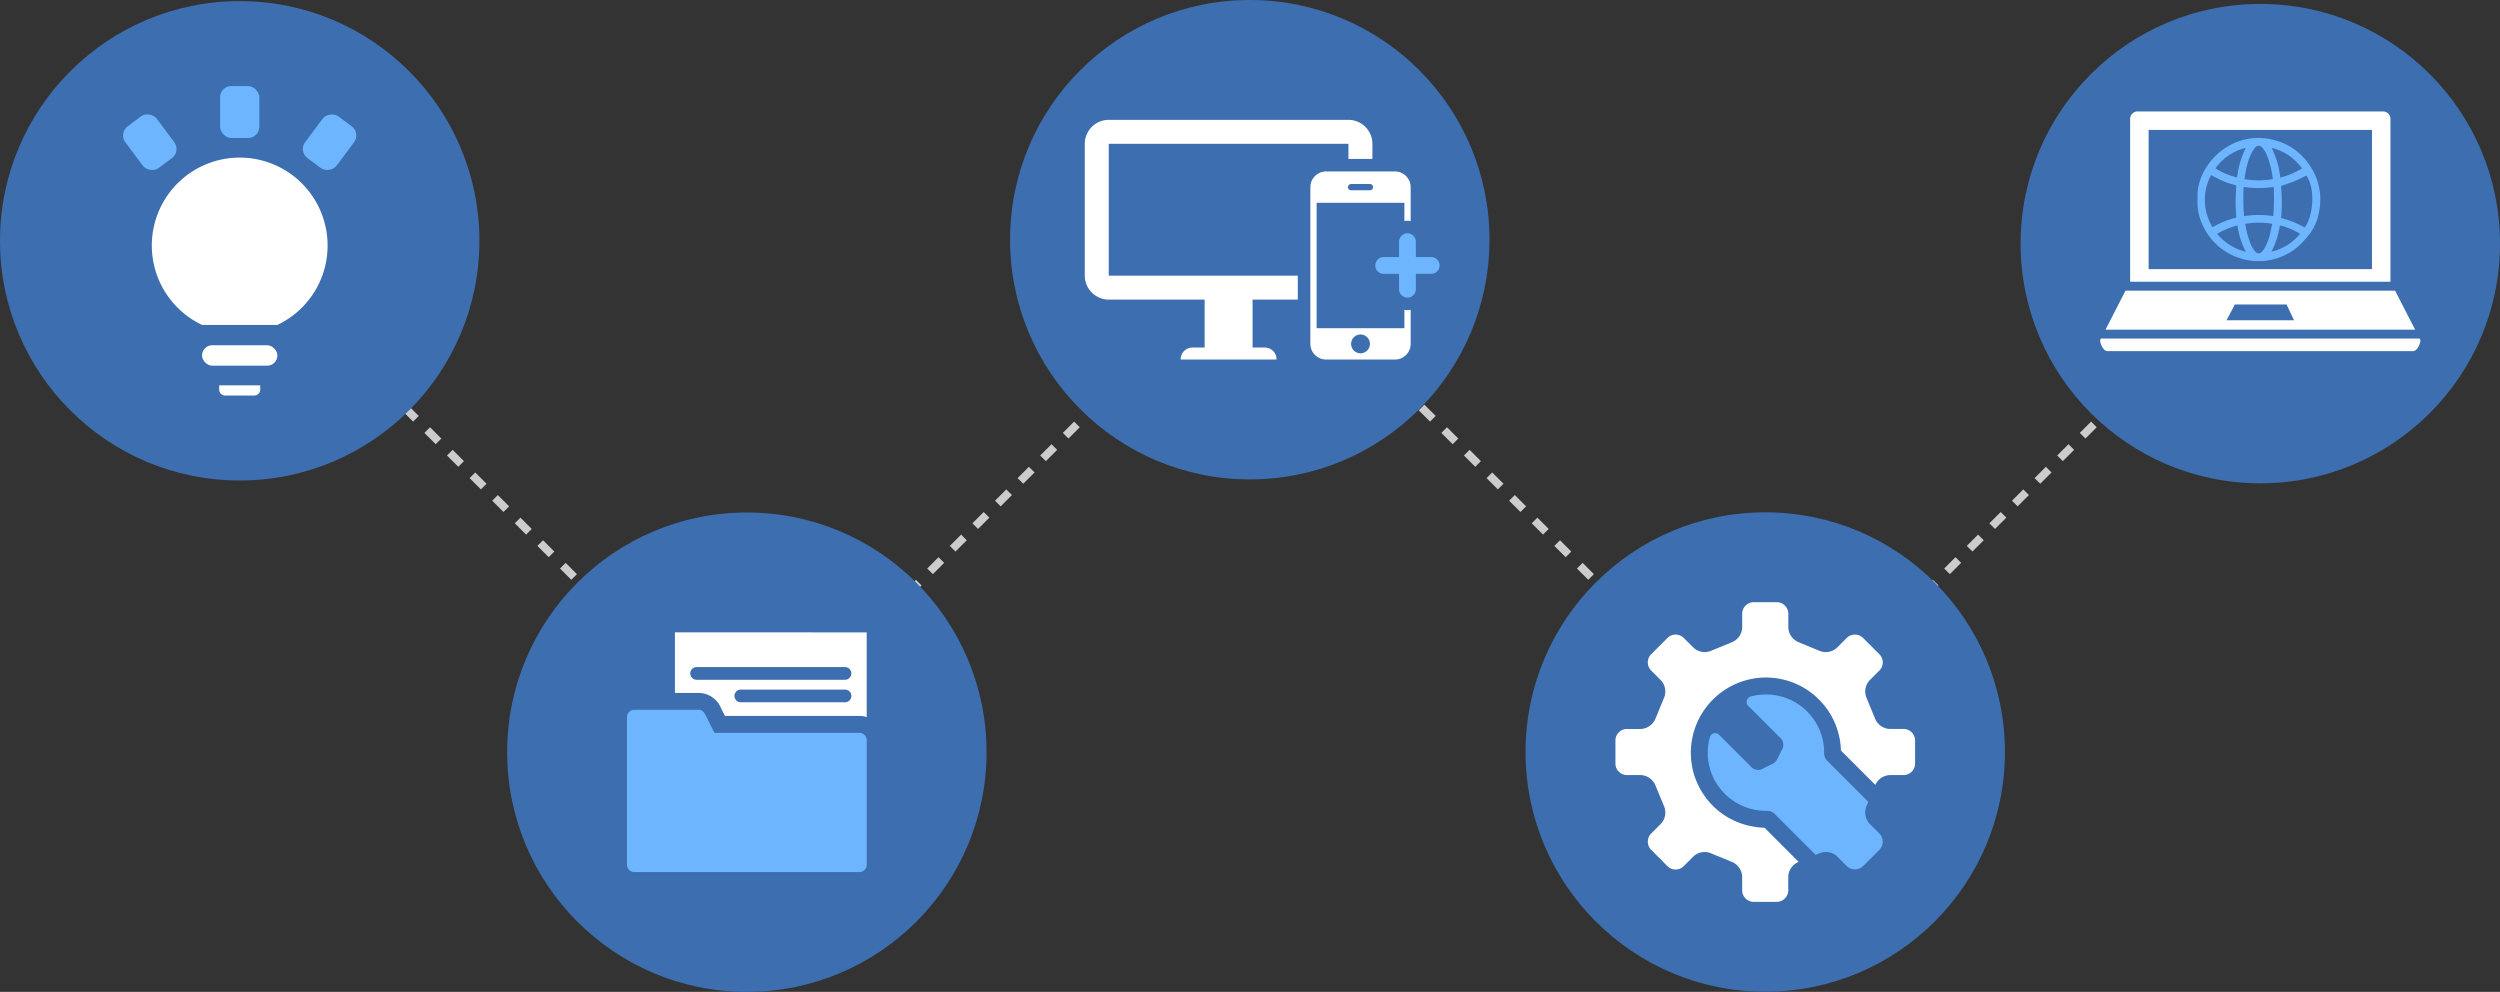
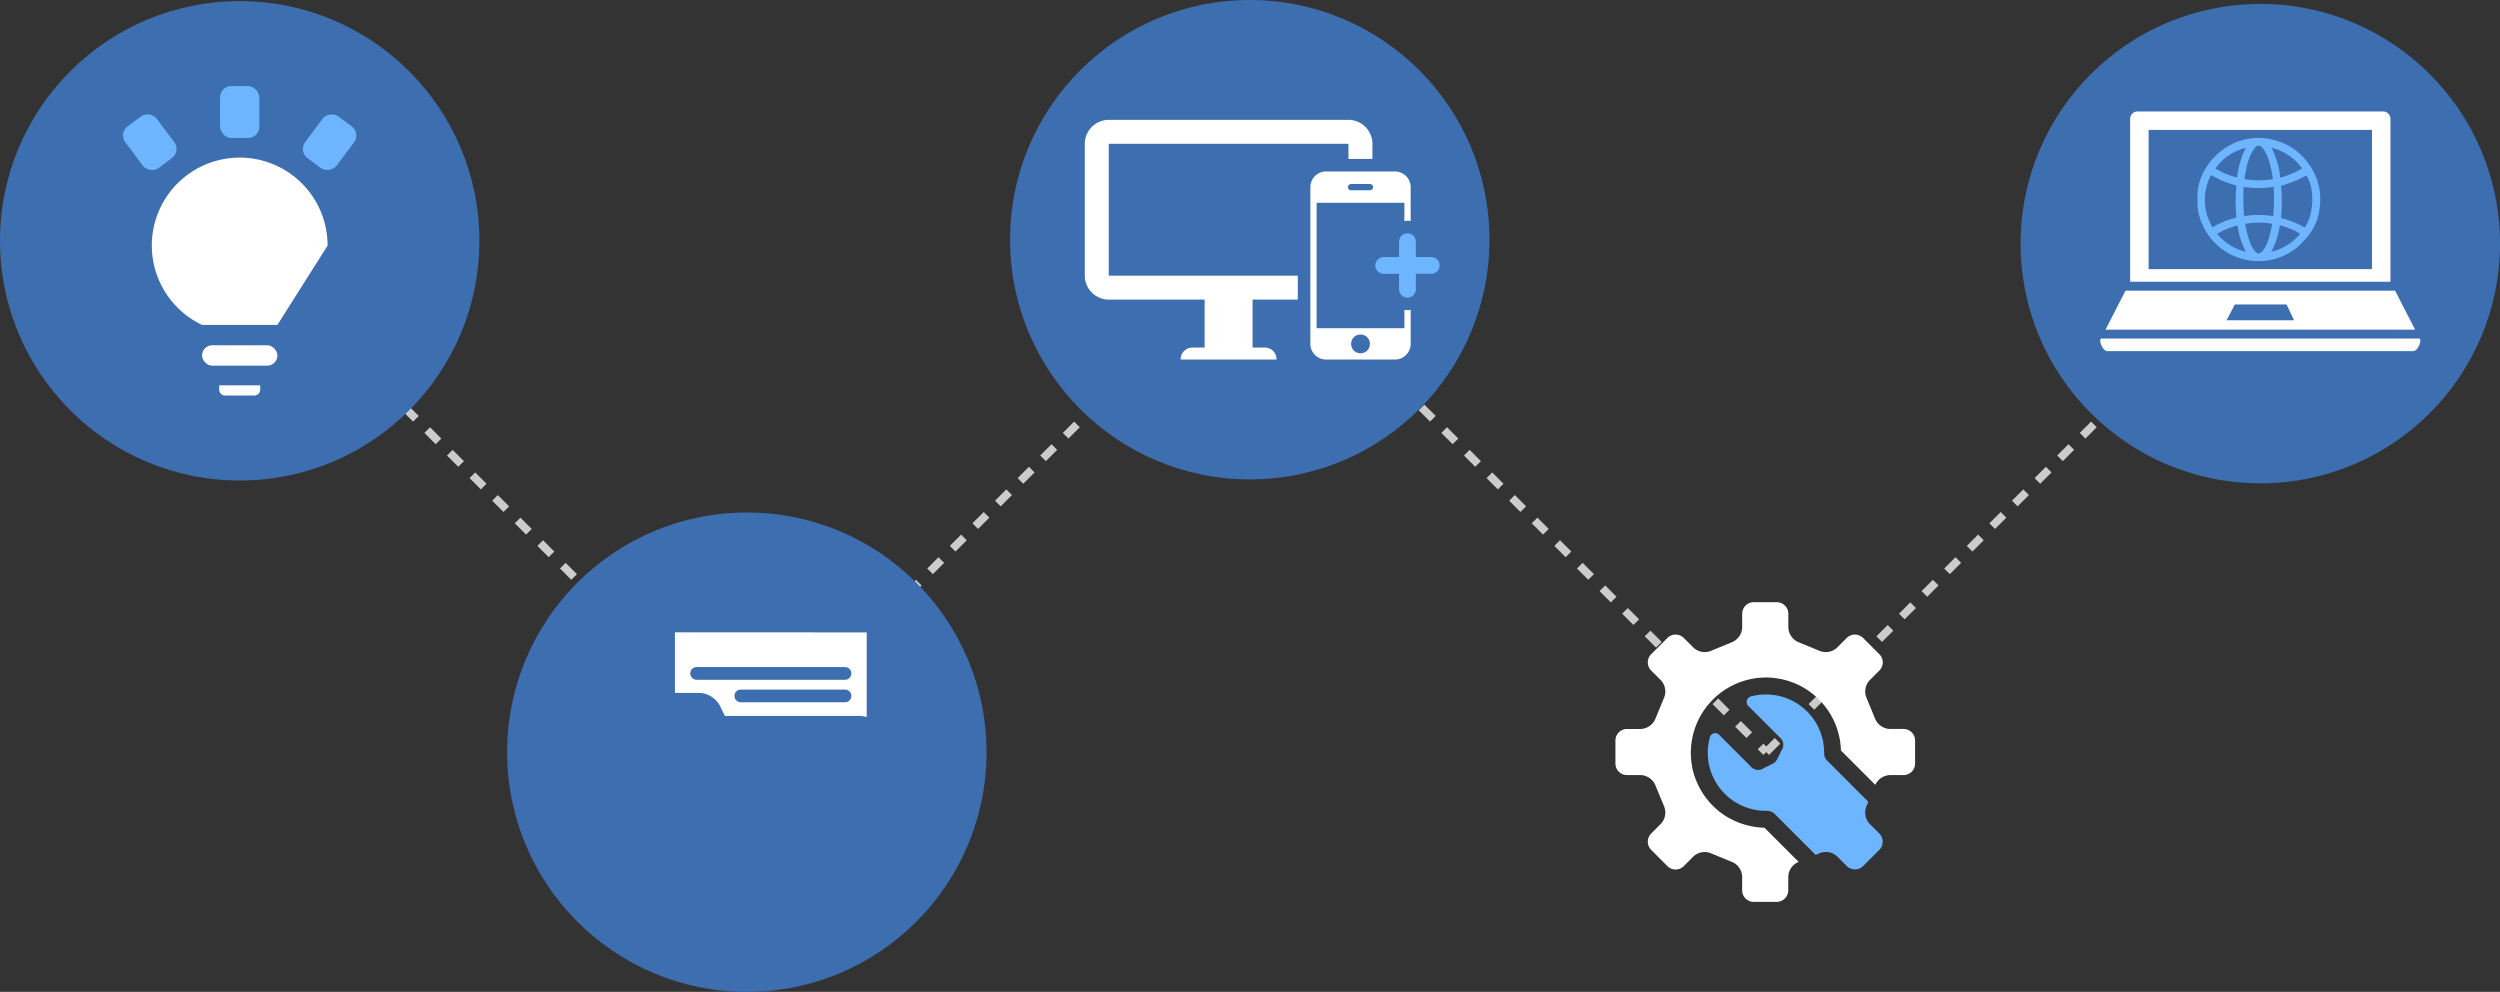
<svg xmlns="http://www.w3.org/2000/svg" width="312.89" height="124.142" viewBox="0 0 312.89 124.142">
  <rect x="0" y="0" width="312.89" height="124.142" fill="#333333" stroke="none" />
  <g id="Group_225" data-name="Group 225" transform="translate(-31 -1935.509)">
    <g id="Group_192" data-name="Group 192" transform="translate(-1840.984 129.644) rotate(-45)">
      <line id="Line_38" data-name="Line 38" y2="85" transform="translate(46.5 2648.5)" fill="none" stroke="#ccc" stroke-width="1" stroke-dasharray="2" />
      <line id="Line_39" data-name="Line 39" x1="86" transform="translate(46.5 2733.5)" fill="none" stroke="#ccc" stroke-width="1" stroke-dasharray="2" />
      <path id="Path_369" data-name="Path 369" d="M0,0V85" transform="translate(136.5 2738.5)" fill="none" stroke="#ccc" stroke-width="1" stroke-dasharray="2" />
      <line id="Line_41" data-name="Line 41" x1="86" transform="translate(136.5 2823.5)" fill="none" stroke="#ccc" stroke-width="1" stroke-dasharray="2" />
    </g>
    <g id="Group_217" data-name="Group 217" transform="translate(31 1317.822)">
      <circle id="Ellipse_7" data-name="Ellipse 7" cx="30" cy="30" r="30" transform="translate(0 617.825)" fill="#3d6eaf" />
      <g id="Group_216" data-name="Group 216" transform="translate(14.834 628.457)">
-         <path id="Path_384" data-name="Path 384" d="M57.906,665.866a11,11,0,1,0-15.711,9.927l9.429,0a10.989,10.989,0,0,0,6.282-9.924" transform="translate(-31.74 -645.898)" fill="#fff" />
+         <path id="Path_384" data-name="Path 384" d="M57.906,665.866a11,11,0,1,0-15.711,9.927l9.429,0" transform="translate(-31.74 -645.898)" fill="#fff" />
        <g id="Group_215" data-name="Group 215">
          <g id="Group_214" data-name="Group 214">
            <rect id="Rectangle_214" data-name="Rectangle 214" width="4.916" height="6.504" rx="1.417" transform="translate(12.708)" fill="#6db5ff" />
            <rect id="Rectangle_215" data-name="Rectangle 215" width="6.504" height="4.916" rx="1.417" transform="matrix(0.598, -0.801, 0.801, 0.598, 22.502, 8.164)" fill="#6db5ff" />
            <rect id="Rectangle_216" data-name="Rectangle 216" width="4.916" height="6.504" rx="1.417" transform="matrix(0.801, -0.598, 0.598, 0.801, 0, 5.893)" fill="#6db5ff" />
          </g>
        </g>
        <rect id="Rectangle_217" data-name="Rectangle 217" width="9.431" height="2.56" rx="1.28" transform="translate(10.451 32.438)" fill="#fff" />
        <path id="Path_385" data-name="Path 385" d="M52.588,709.979h3.638a.75.75,0,0,0,.75-.75v-.519a.838.838,0,0,0-.116-.012H51.838v.53A.75.75,0,0,0,52.588,709.979Z" transform="translate(-39.241 -671.244)" fill="#fff" />
      </g>
    </g>
    <g id="Group_219" data-name="Group 219" transform="translate(-26 1380.822)">
      <circle id="Ellipse_8" data-name="Ellipse 8" cx="30" cy="30" r="30" transform="translate(120.472 618.829)" fill="#3d6eaf" />
      <g id="Group_218" data-name="Group 218" transform="translate(135.472 633.83)">
-         <path id="Path_386" data-name="Path 386" d="M177.907,668.381H159.76s-.883-1.79-.981-1.971c-.152-.284-.41-.912-.912-.912h-8.137a.915.915,0,0,0-.912.912v18.481a.915.915,0,0,0,.912.912h28.177a.915.915,0,0,0,.912-.912v-15.6A.915.915,0,0,0,177.907,668.381Z" transform="translate(-148.819 -655.803)" fill="#6db5ff" />
        <path id="Path_387" data-name="Path 387" d="M160.157,647.176v7.579h3.05a3.055,3.055,0,0,1,2.743,1.963l.034.065c.05.094.225.444.429.854h16.833a3,3,0,0,1,.912.141v-10.6Zm21.286,8.751H168.4a.794.794,0,0,1,0-1.588h13.047a.794.794,0,0,1,0,1.588Zm0-2.817H162.871a.794.794,0,0,1,0-1.588h18.572a.794.794,0,0,1,0,1.588Z" transform="translate(-154.157 -647.176)" fill="#fff" />
      </g>
    </g>
    <g id="Group_221" data-name="Group 221" transform="translate(-19 1382.822)">
-       <circle id="Ellipse_9" data-name="Ellipse 9" cx="30" cy="30" r="30" transform="translate(240.931 616.806)" fill="#3d6eaf" />
      <g id="Group_220" data-name="Group 220" transform="translate(252.181 628.055)">
        <path id="Path_388" data-name="Path 388" d="M280.1,666.241c-.049,0-.113-.013-.178-.022-.238-.03-.446-.06-.651-.1-.115-.021-.242-.05-.369-.079-.158-.037-.31-.076-.46-.119-.134-.039-.267-.078-.4-.122s-.285-.1-.427-.156-.26-.1-.374-.151c-.164-.072-.328-.152-.491-.235l-.054-.028c-.07-.034-.139-.069-.206-.105a9.389,9.389,0,0,1-1.438-.973c-.042-.035-.089-.076-.135-.117-.156-.132-.328-.287-.493-.45-.056-.055-.114-.115-.171-.177l-.042-.044c-.123-.13-.235-.251-.343-.378s-.187-.229-.276-.343c-.074-.095-.149-.194-.221-.3-.1-.142-.2-.294-.3-.45-.04-.063-.082-.133-.123-.2-.107-.178-.214-.371-.315-.568l-.042-.087a9.371,9.371,0,0,1-.777-2.236l0-.022c-.027-.129-.041-.227-.053-.325-.039-.23-.072-.44-.093-.656-.015-.153-.022-.308-.027-.464l-.005-.108c-.007-.113-.014-.227-.014-.342,0-.074,0-.146.008-.217,0-.056,0-.108.008-.16a9.422,9.422,0,0,1,9.071-9.01l.031,0c.12-.008.2-.012.282-.012.172,0,.341.01.51.022l.087.006c.058,0,.114,0,.17.01.265.022.52.056.773.1.069.01.129.019.187.03.259.048.522.11.781.182.032.008.083.021.132.035.255.075.521.166.785.269l.133.052c.221.088.482.208.739.34l.034.017c.291.153.538.3.771.449l.068.043c.239.157.455.318.664.484.018.011.063.046.107.08.147.121.276.239.4.358l.043.04a9.29,9.29,0,0,1,2.227,3.128c.017.037.04.086.06.135.085.2.165.426.24.651.039.113.063.185.085.259.057.189.108.4.156.6.03.131.053.233.073.337.017.064.035.147.049.232.019.116.032.228.042.341l.007.067c.015.129.026.216.033.305.016.19.028.381.038.571l4.3,4.3a2.1,2.1,0,0,1,1.808-1.225h1.731a1.447,1.447,0,0,0,1.44-1.443v-2.888a1.446,1.446,0,0,0-1.44-1.442h-1.731a2.09,2.09,0,0,1-1.872-1.378l-.993-2.415a2.071,2.071,0,0,1,.337-2.291l1.229-1.226a1.447,1.447,0,0,0,0-2.043l-2.042-2.039a1.45,1.45,0,0,0-2.042,0l-1.228,1.227a2.068,2.068,0,0,1-2.293.339l-2.412-.993a2.091,2.091,0,0,1-1.378-1.871v-1.731a1.45,1.45,0,0,0-1.441-1.444H279.5a1.45,1.45,0,0,0-1.445,1.444v1.731a2.085,2.085,0,0,1-1.377,1.871l-2.415.993a2.06,2.06,0,0,1-2.289-.339l-1.232-1.227a1.446,1.446,0,0,0-2.039,0l-2.039,2.039a1.447,1.447,0,0,0,0,2.041l1.225,1.228a2.061,2.061,0,0,1,.34,2.291l-.994,2.417a2.086,2.086,0,0,1-1.871,1.377h-1.73a1.447,1.447,0,0,0-1.443,1.442v2.885a1.448,1.448,0,0,0,1.443,1.444h1.73a2.085,2.085,0,0,1,1.868,1.378l1,2.415a2.072,2.072,0,0,1-.34,2.293l-1.228,1.227a1.454,1.454,0,0,0,0,2.042L268.7,671.1a1.446,1.446,0,0,0,2.039,0l1.23-1.229a2.055,2.055,0,0,1,2.286-.334l2.42.993a2.086,2.086,0,0,1,1.377,1.871v1.726a1.447,1.447,0,0,0,1.445,1.442h2.883a1.448,1.448,0,0,0,1.441-1.442V672.4a2.1,2.1,0,0,1,1.3-1.836q-2.134-2.134-4.269-4.268C280.616,666.286,280.368,666.269,280.1,666.241Z" transform="translate(-262.191 -638.064)" fill="#fff" />
        <path id="Path_389" data-name="Path 389" d="M305.895,678.1a1.431,1.431,0,0,0-.4-.809l-1.229-1.227a2.072,2.072,0,0,1-.337-2.293l.184-.448-5.177-5.18a1.253,1.253,0,0,1-.347-.886,10.462,10.462,0,0,0-.1-1.288,7.281,7.281,0,0,0-6.473-6.045c-.024,0-.048-.007-.072-.01-.1-.01-.21-.01-.315-.016a7.176,7.176,0,0,0-2.053.2.793.793,0,0,0-.673.538.78.78,0,0,0,.305.806q1.892,1.884,3.778,3.775a1.221,1.221,0,0,1,.265,1.676c-.9,1.776-.446,1.317-2.217,2.219a1.233,1.233,0,0,1-1.7-.281q-1.911-1.911-3.822-3.821a.7.7,0,0,0-1.253.336,7.755,7.755,0,0,0-.24,1.6c0,.012,0,.024,0,.036,0,.123.006.246.008.369a6.541,6.541,0,0,0,.128,1.248,7.3,7.3,0,0,0,7.238,5.858,1.388,1.388,0,0,1,1.045.424q2.539,2.545,5.084,5.084l.38-.156a2.066,2.066,0,0,1,2.293.334l1.223,1.229a1.466,1.466,0,0,0,2.042,0l2.042-2.042A1.438,1.438,0,0,0,305.895,678.1Z" transform="translate(-272.464 -648.342)" fill="#6db5ff" />
      </g>
    </g>
    <g id="Group_223" data-name="Group 223" transform="translate(-204 1318.822)">
      <circle id="Ellipse_10" data-name="Ellipse 10" cx="30" cy="30" r="30" transform="translate(361.417 616.687)" fill="#3d6eaf" />
      <g id="Group_222" data-name="Group 222" transform="translate(370.767 631.688)">
        <path id="Path_390" data-name="Path 390" d="M382.086,664.532v-16.5h30v1.889h3v-1.889a3.009,3.009,0,0,0-3-3h-30a3.008,3.008,0,0,0-3,3v16.5a3.009,3.009,0,0,0,3,3h12v6h-1.5a1.469,1.469,0,0,0-1.5,1.5h12a1.469,1.469,0,0,0-1.5-1.5h-1.5v-6h5.658v-3Z" transform="translate(-379.086 -645.034)" fill="#fff" />
        <path id="Path_391" data-name="Path 391" d="M454.8,674.844h-1.924V672.92a1.049,1.049,0,1,0-2.1,0v1.924h-1.924a1.048,1.048,0,1,0,0,2.1h1.924v1.923a1.049,1.049,0,1,0,2.1,0V676.94H454.8a1.048,1.048,0,1,0,0-2.1Z" transform="translate(-411.441 -657.67)" fill="#6db5ff" />
        <path id="Path_392" data-name="Path 392" d="M444.206,674.56v2.3H433.222V661.167h10.984v2.283a1.967,1.967,0,0,1,.784,0v-4.246a1.967,1.967,0,0,0-1.962-1.962H434.4a1.967,1.967,0,0,0-1.962,1.962v19.616a1.967,1.967,0,0,0,1.962,1.962h8.63a1.967,1.967,0,0,0,1.962-1.962v-4.263a1.967,1.967,0,0,1-.784,0Zm-6.669-15.746h2.354a.392.392,0,0,1,0,.784h-2.354a.392.392,0,0,1,0-.784ZM438.714,680a1.177,1.177,0,1,1,1.177-1.177A1.176,1.176,0,0,1,438.714,680Z" transform="translate(-404.205 -650.783)" fill="#fff" />
      </g>
    </g>
    <g id="Group_224" data-name="Group 224" transform="translate(-198 1320.822)">
      <circle id="Ellipse_11" data-name="Ellipse 11" cx="30" cy="30" r="30" transform="translate(481.89 615.178)" fill="#3d6eaf" />
      <path id="Path_393" data-name="Path 393" d="M531.944,662.288h-1.113a.685.685,0,0,0-.114-.028,6.845,6.845,0,0,1-1.772-.368,7.584,7.584,0,0,1-4.625-4.248,6.211,6.211,0,0,1-.589-2.508c0-.351,0-.7,0-1.052a5.176,5.176,0,0,1,.043-.748,7.128,7.128,0,0,1,1.2-3,8.032,8.032,0,0,1,2.9-2.6,7.43,7.43,0,0,1,5.249-.647,7.549,7.549,0,0,1,4.838,3.515A7.443,7.443,0,0,1,539,655.776a6.533,6.533,0,0,1-1.429,3.355,11.025,11.025,0,0,1-1.345,1.412,7.481,7.481,0,0,1-3.484,1.623C532.477,662.214,532.209,662.248,531.944,662.288Zm-6.332-4.244.165-.089a10.479,10.479,0,0,1,2.65-1.065c.12-.029.161-.068.154-.2-.035-.605-.082-1.211-.082-1.817,0-.635.047-1.272.079-1.907.006-.12-.018-.172-.148-.2a9.544,9.544,0,0,1-2.092-.769c-.308-.152-.611-.315-.916-.474A6.589,6.589,0,0,0,525.612,658.044Zm11.741-6.455c-.519.243-1.026.506-1.551.721s-1.07.383-1.62.576a21.845,21.845,0,0,1,.009,4.012,11.553,11.553,0,0,1,2.955,1.191C538.325,656.461,538.424,653.048,537.352,651.588Zm-7.792,5.071a11.524,11.524,0,0,1,3.648,0,25.377,25.377,0,0,0,.055-3.658,12.544,12.544,0,0,1-3.76,0A26.4,26.4,0,0,0,529.56,656.659Zm3.586-4.629a.852.852,0,0,0,0-.106,11.912,11.912,0,0,0-.643-2.661,3.642,3.642,0,0,0-.635-1.134.553.553,0,0,0-.959,0,3.58,3.58,0,0,0-.44.677,8.053,8.053,0,0,0-.661,2.048c-.079.385-.139.774-.209,1.174A10.673,10.673,0,0,0,533.147,652.031Zm-3.429,5.593a.642.642,0,0,0,0,.081,11.774,11.774,0,0,0,.568,2.187,3.7,3.7,0,0,0,.628,1.154c.316.362.623.372.931.01a3.264,3.264,0,0,0,.4-.6,6.961,6.961,0,0,0,.573-1.621c.095-.4.172-.8.261-1.212A9.62,9.62,0,0,0,529.718,657.624Zm.056-9.506a6.448,6.448,0,0,0-3.8,2.573,9.01,9.01,0,0,0,2.717,1.128A10.918,10.918,0,0,1,529.773,648.117Zm3.227,0a10.6,10.6,0,0,1,1.086,3.719,9.744,9.744,0,0,0,2.72-1.147A6.475,6.475,0,0,0,533,648.118Zm3.572,10.749a9.083,9.083,0,0,0-2.537-1.048,10.939,10.939,0,0,1-1.042,3.289A6.551,6.551,0,0,0,536.572,658.867Zm-10.382.007a6.694,6.694,0,0,0,3.6,2.254,9.68,9.68,0,0,1-1.056-3.312A10.44,10.44,0,0,0,526.19,658.874Z" transform="translate(-19.699 -14.923)" fill="#6db5ff" />
      <path id="Path_394" data-name="Path 394" d="M537.62,663.035H503.881l-2.5,4.882h38.746Zm-21.094,3.71,1.041-1.978h6.47l.938,1.978Zm20.515-4.838c0-.031-.006-.06-.009-.09s.009-.059.009-.09V641.535a.927.927,0,0,0-.927-.927H505.387a.927.927,0,0,0-.927.927v20.191c0,.031.006.06.009.09s-.009.059-.009.09l-.007.015h32.6Zm-2.315-1.567H506.774V642.922h27.953Zm5.967,8.691H500.807l-.1.188c0,.512.415,1.39.927,1.39h38.227c.513,0,.928-.878.928-1.39Z" transform="translate(-8.861 -11.973)" fill="#fff" />
    </g>
  </g>
</svg>